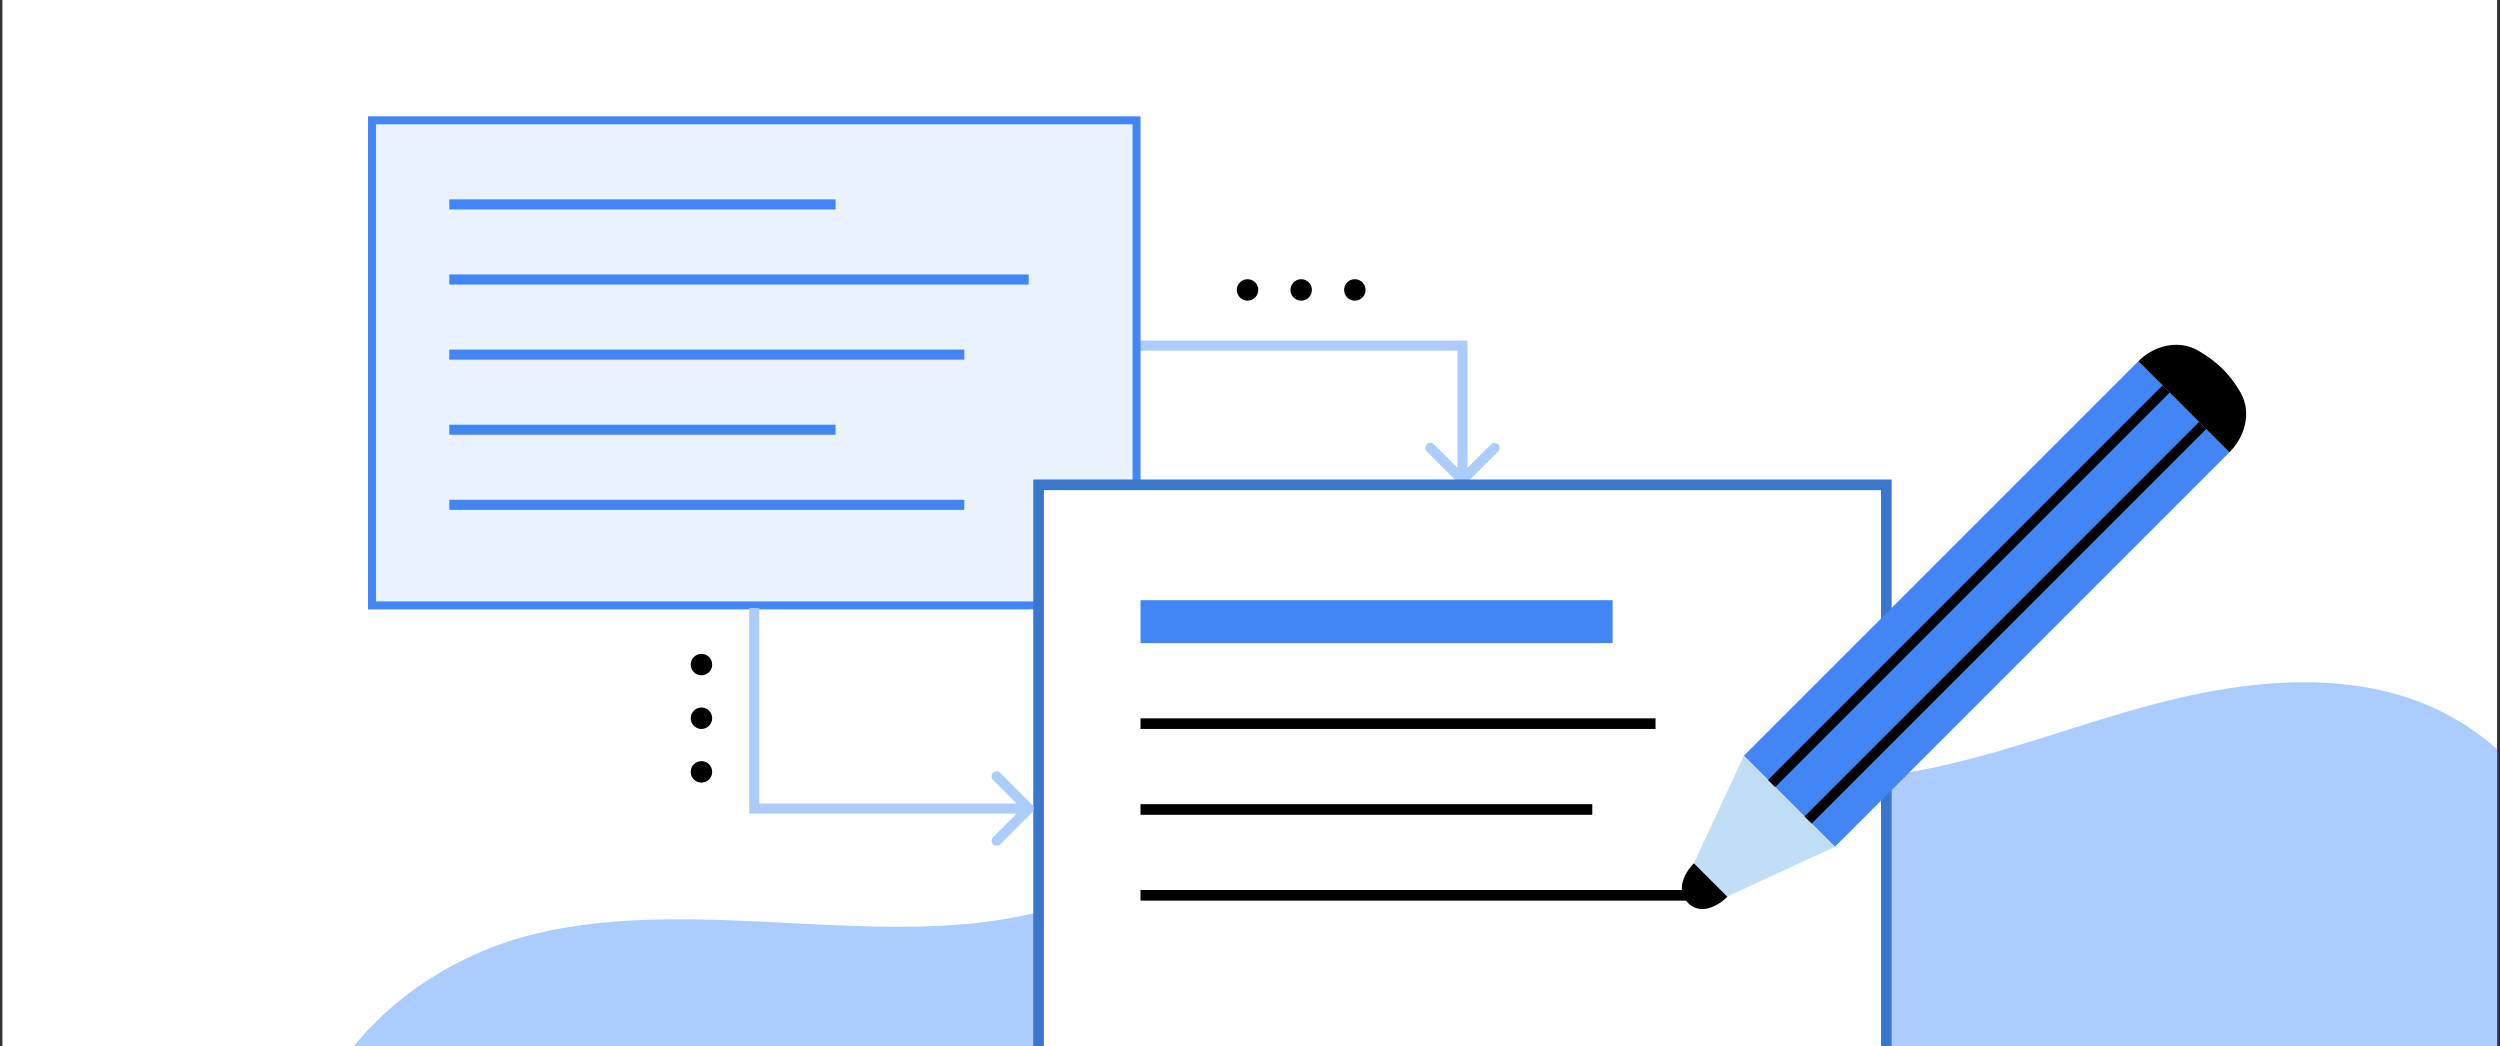
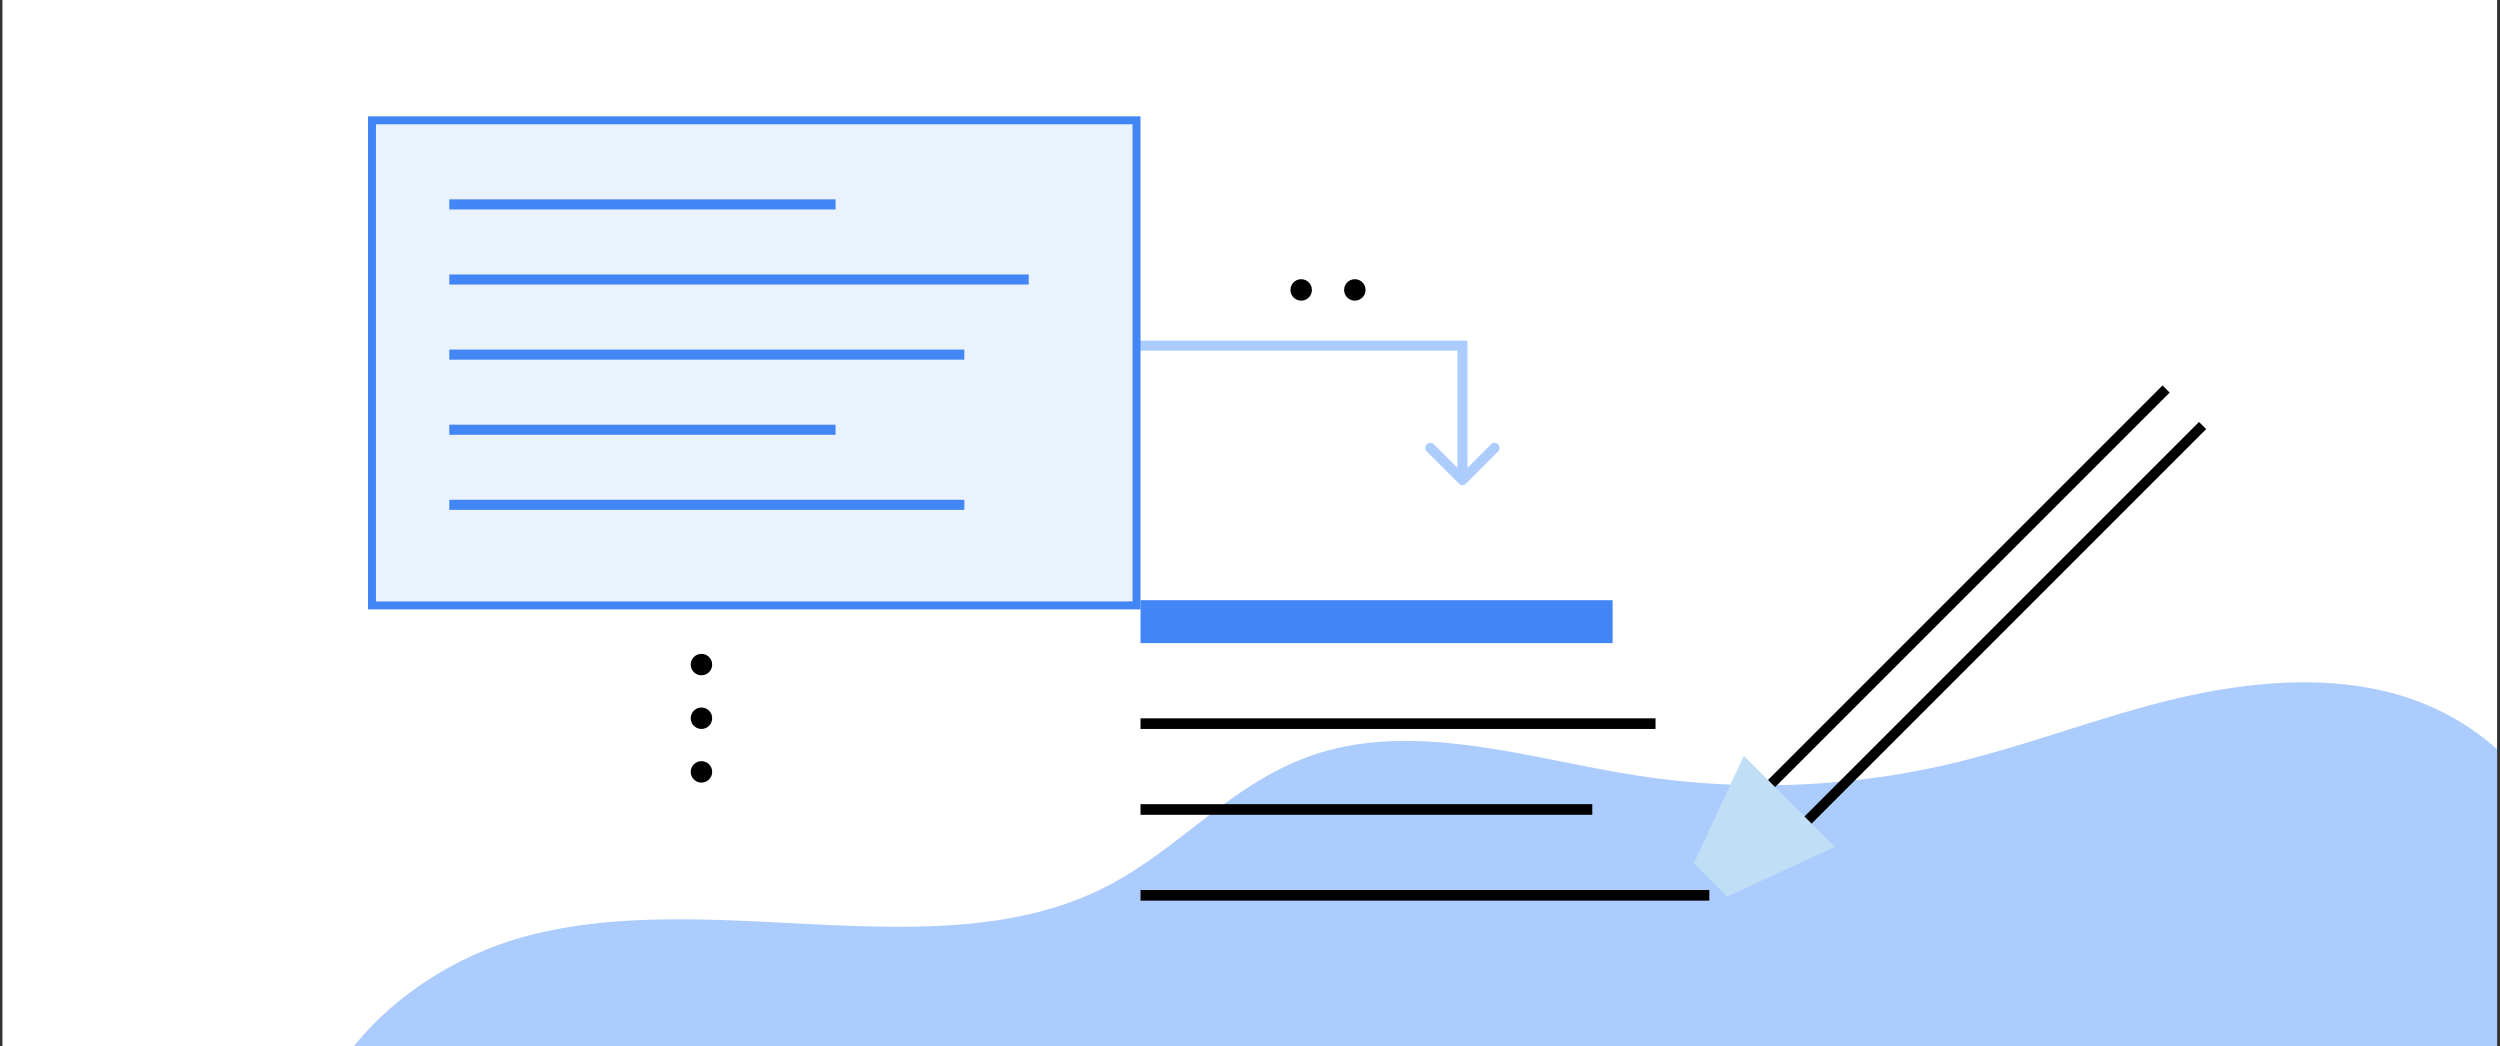
<svg xmlns="http://www.w3.org/2000/svg" width="466" height="195" fill="none">
  <rect width="100%" height="100%" fill="#333333" stroke="none" />
  <g clip-path="url(#a)">
    <path fill="#fff" d="M.454 0h465v195h-465z" />
    <path fill="#ABCCFC" d="M271.936 90.14a.94.94 0 0 0 1.33 0l5.982-5.983a.94.94 0 1 0-1.33-1.33l-5.317 5.318-5.318-5.317a.94.94 0 1 0-1.329 1.33zm.665-25.711h.94v-.94h-.94zm.94 25.046V64.429h-1.88v25.046zm-.94-25.986h-60.12v1.88h60.12zM99.206 174.218c34.066-8.58 74.84 6.35 105.43-8.18 15.168-7.21 24.956-20.7 41.49-25.74 18.72-5.7 39.33 1.18 59.034 4.26 19.077 2.98 39.075 2.28 57.73-2.03 14.324-3.31 27.754-8.67 42.027-12.13s30.13-4.9 43.879-.34c19.742 6.55 30.233 23.74 34.079 40.25 2.325 9.94 2.849 20.3-.409 30.07-3.258 9.78-10.619 18.96-21.569 24.31-17.365 8.5-39.573 6.1-59.98 4.73-32.506-2.18-65.729-.91-96.933 6.57-21.083 5.05-40.991 12.87-62.292 17.36-27.281 5.75-56.491 5.8-83.81.16-17.416-3.6-34.142-9.46-51.98-11.37-19.154-2.04-51.342-5.18-49.233-25.85 1.903-18.67 19.856-36.37 42.537-42.08z" />
    <path fill="#EAF2FE" stroke="#4285F4" stroke-width="1.484" d="M69.335 22.427h142.516v90.421H69.335z" />
    <path stroke="#4285F4" stroke-width="1.88" d="M83.75 38.102h72M83.75 52.102h108M83.75 66.102h96M83.75 80.102h72M83.75 94.102h96" />
-     <path fill="#fff" stroke="#3A76CC" stroke-width="1.979" d="M193.59 90.369h158.021v200.126H193.59z" />
    <path stroke="#4285F4" stroke-width="8" d="M212.592 115.878h88" />
    <path stroke="#000" stroke-width="1.979" d="M212.592 134.888h96M212.592 150.888h84.211M212.592 166.888h106.026" />
-     <path fill="#4285F4" d="m398.585 67.339 16.97 16.97-73.539 73.54-16.97-16.971z" />
    <path fill="#C1DEF7" d="m325.046 140.878 16.97 16.97-20.071 9.266-6.205-6.204z" />
-     <path fill="#000" d="m315.747 160.917 6.237 6.236c-1.834 1.833-4.68 3.139-6.782 1.623a4.4 4.4 0 0 1-1.054-1.077c-1.468-2.125-.227-4.956 1.599-6.782M398.585 67.339c2.971-2.971 7.515-4.078 11.155-1.98 3.491 2.014 5.892 4.36 7.866 7.763 2.117 3.649.932 8.204-2.051 11.187z" />
    <path fill="#000" d="m403.093 71.846 1.33 1.33-73.54 73.539-1.329-1.33zM409.898 78.652l1.33 1.33-73.54 73.539-1.329-1.33z" />
-     <circle cx="232.541" cy="54.042" r="2" fill="#000" />
    <circle cx="242.541" cy="54.042" r="2" fill="#000" />
    <circle cx="252.541" cy="54.042" r="2" fill="#000" />
-     <path fill="#ABCCFC" d="M140.592 150.715h-.94v.94h.94zm51.839.664a.94.94 0 0 0 0-1.329l-5.982-5.982a.94.94 0 1 0-1.329 1.329l5.317 5.318-5.317 5.317a.94.94 0 0 0 1.329 1.33zm-52.779-38.045v37.381h1.88v-37.381zm.94 38.321h51.175v-1.88h-51.175z" />
    <circle cx="130.75" cy="143.878" r="2" fill="#000" transform="rotate(-90 130.75 143.878)" />
    <circle cx="130.75" cy="133.878" r="2" fill="#000" transform="rotate(-90 130.75 133.878)" />
    <circle cx="130.75" cy="123.878" r="2" fill="#000" transform="rotate(-90 130.75 123.878)" />
  </g>
  <defs>
    <clipPath id="a">
      <path fill="#fff" d="M.454 0h465v195h-465z" />
    </clipPath>
  </defs>
</svg>